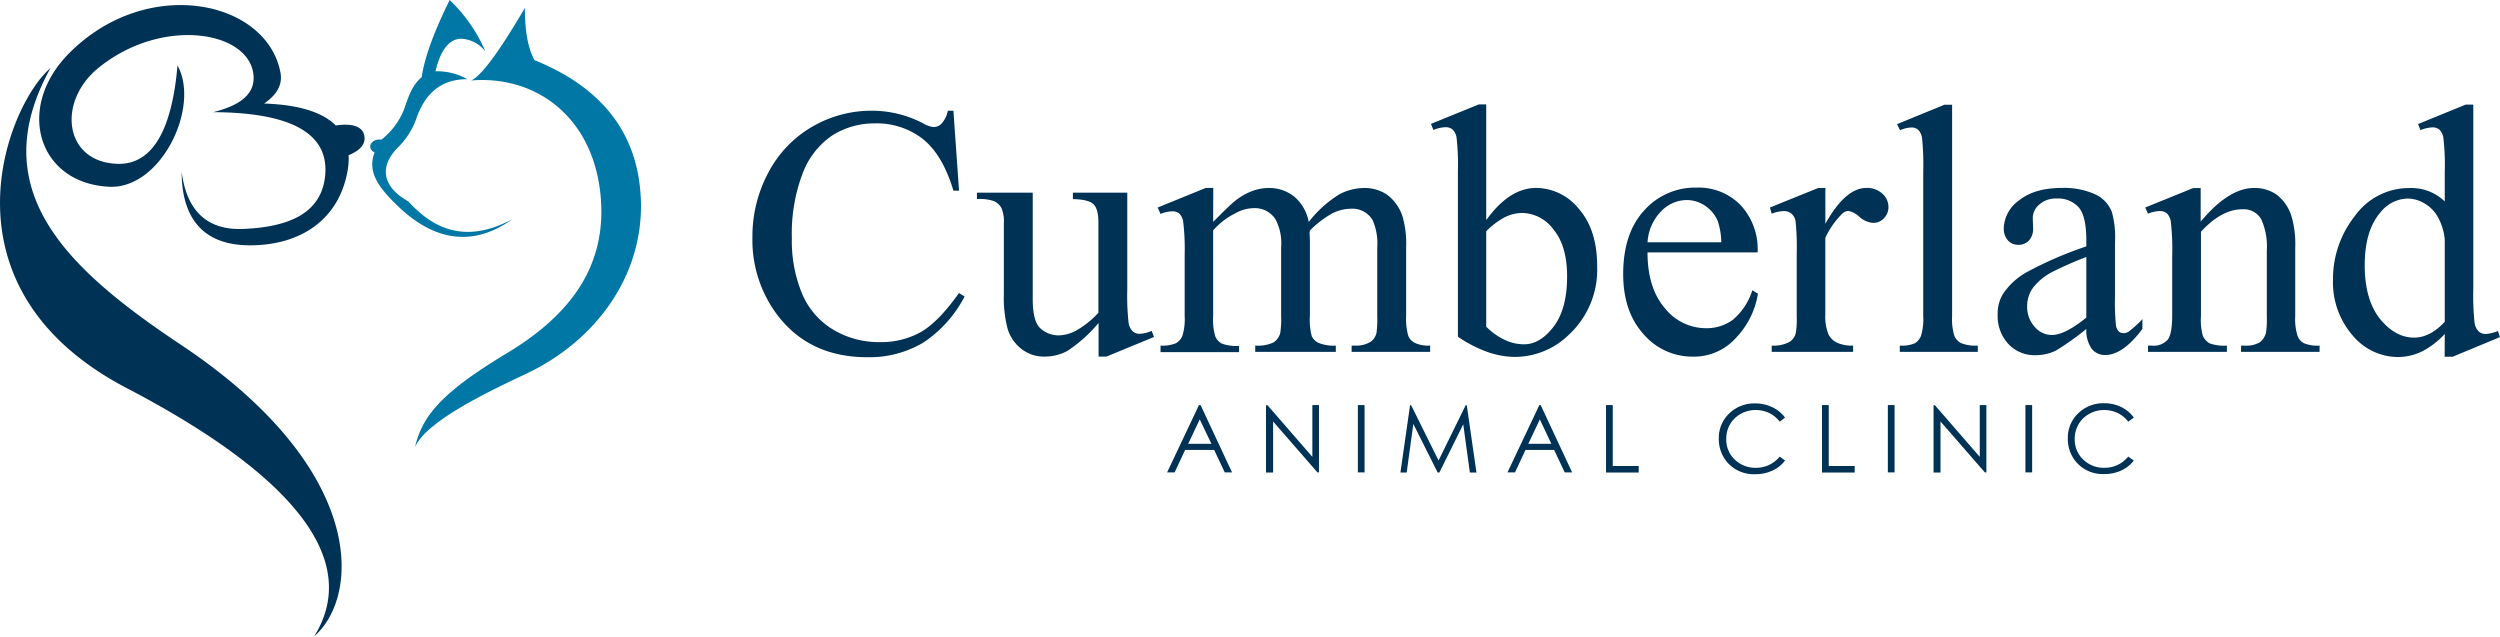
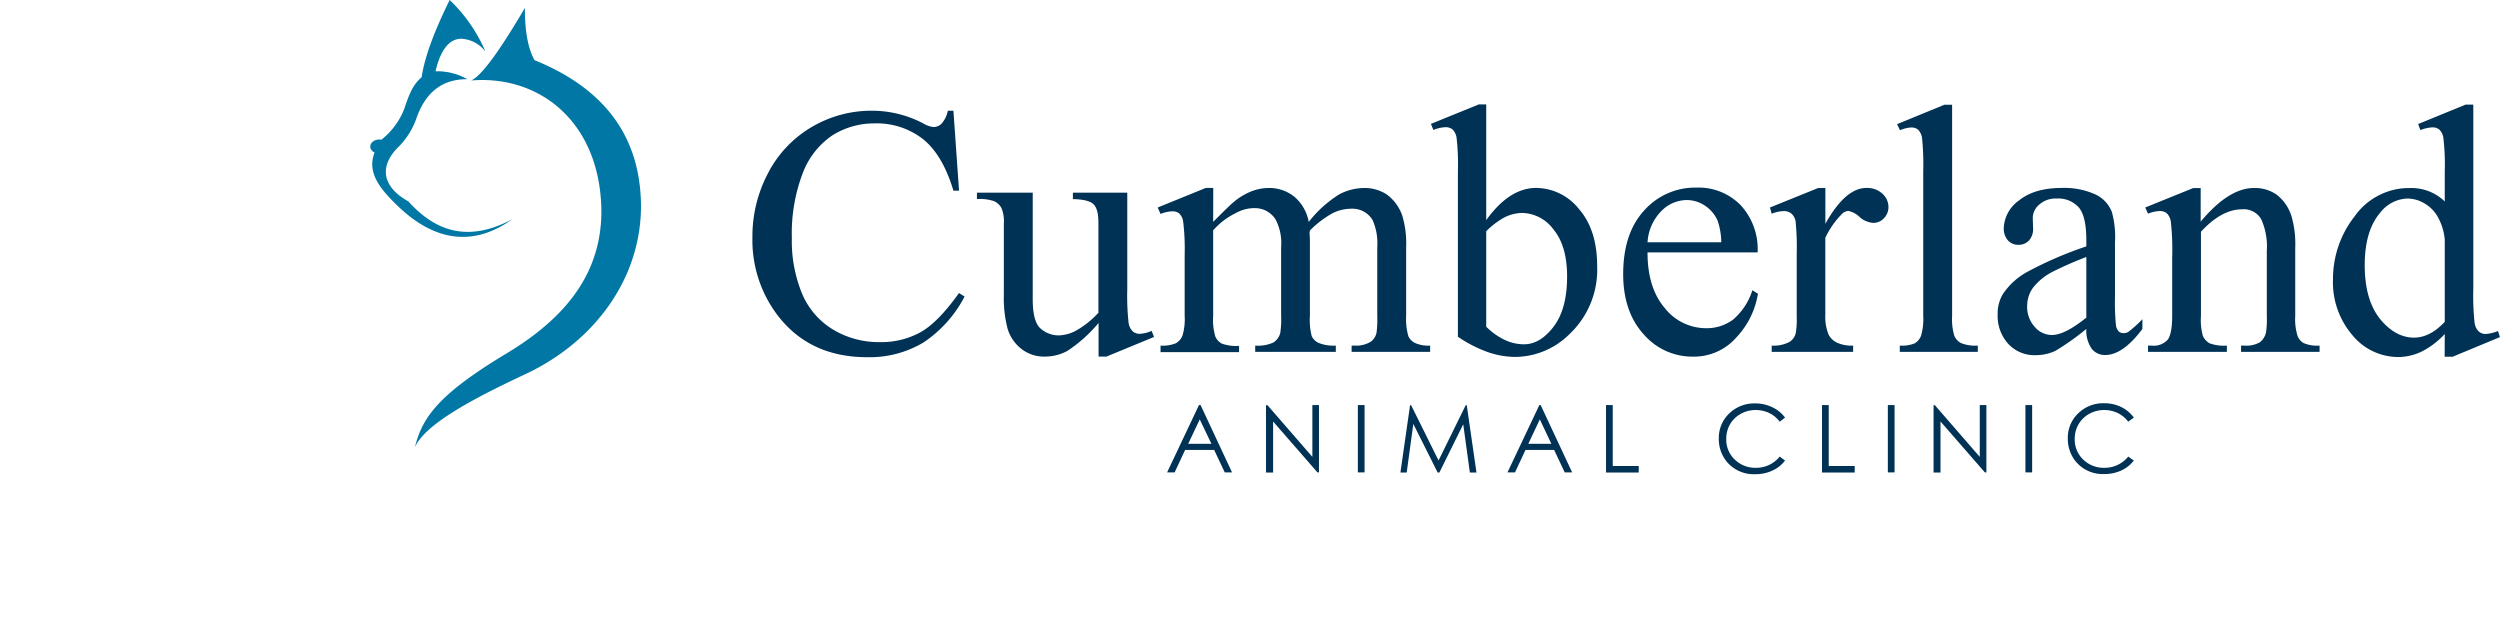
<svg xmlns="http://www.w3.org/2000/svg" viewBox="0 0 445.76 113.5">
  <defs>
    <style>.cls-3{fill:#003256}</style>
  </defs>
  <g id="Layer_2" data-name="Layer 2">
    <g id="Layer_3" data-name="Layer 3">
-       <path fill="#003256" fill-rule="evenodd" d="M31.65 11.67c-.9 10.38-3.92 17.77-10.75 17.54-9.42-.32-10.79-11-3.39-17.07 11.38-9.3 27.19-6.63 27.7 1.41C45.43 17 42.47 18.89 38 20c13.35.06 20.53 3.5 20 11-.51 7.06-6.52 9.48-14.61 9.82-6.64.27-10.13-3.42-11-10.18 0 7.45 3.14 13 11.92 13.1 9.34.09 16.12-4.65 17.65-13.21a12.46 12.46 0 00.2-2.86C63.81 27 65.1 26 65 24.52c-.14-2.13-2.45-2.55-5.13-2.15-2.36-2.36-6.58-3.7-12.78-3.91 2-1.38 3.36-3.13 2.92-5.5C47.59 0 26.16-4.53 12.25 9.57 2.71 19.24 6.76 32.71 19.5 33.3c9.18.43 16.26-14.18 12.15-21.63zM9 12.14c-12 21.7 2.78 35.7 23.28 49.35 32.92 21.93 32.13 44.62 23.72 52 8.63-13.8-4.12-29-33.44-44.31C-11.74 51.25 1.23 18.77 9 12.14z" />
      <path fill="#0077a4" fill-rule="evenodd" d="M91.36 39.08c-7.25 3.86-13.17 2.78-18.55-3.17-4.83-2.69-5.18-6.42-1.69-9.78a13.56 13.56 0 003.21-5.27c1.53-4.14 4.26-6.76 9-6.74a10.93 10.93 0 00-5.67-1.41c.84-3.65 2.37-5.82 4.62-5.8a5.77 5.77 0 014.28 2.29A27.73 27.73 0 0080.18 0c-2.51 5.1-4.41 9.84-5 13.77-1.74 1.46-2.37 3.53-3.16 5.8a13.07 13.07 0 01-4 5.33c-1.86-.26-2.75 1.54-1.23 2.29-1.31 3.37.55 6.17 4.39 9.78 5.85 5.51 12.69 7.46 20.18 2.11zM84 14.35c1.83-.77 5.11-5.3 9.59-12.94 0 3.58.38 6.82 1.7 9.31 13.09 5.3 18.83 14.17 19 25.72.13 12.8-7.9 24.32-20.65 30.29-9.88 4.62-17.86 9-19.65 13 1.28-5.36 4.37-9.52 16.31-16.7 10.53-6.32 17.3-14.47 16.91-26.3C106.64 21.47 96 13.35 84 14.35z" />
      <path d="M170 19.75L171 34h-1q-1.92-6.42-5.48-9.24A13.38 13.38 0 00156 22a14 14 0 00-7.56 2.12 14.15 14.15 0 00-5.32 6.78 30.19 30.19 0 00-1.93 11.56 24.56 24.56 0 001.81 9.87 13.63 13.63 0 005.5 6.41 15.79 15.79 0 008.39 2.26 14.48 14.48 0 007.22-1.75c2.09-1.17 4.38-3.48 6.88-7l1 .62a22 22 0 01-7.37 8.22 18.73 18.73 0 01-10 2.6q-10.45 0-16.18-7.75a22.16 22.16 0 01-4.28-13.57 24.09 24.09 0 012.82-11.56 20.38 20.38 0 017.76-8.17 21 21 0 0110.81-2.9 19.74 19.74 0 019 2.23 4.79 4.79 0 001.86.68 2 2 0 001.46-.59 4.79 4.79 0 001.13-2.31zM201 34.35v17.2a44.17 44.17 0 00.23 6 2.7 2.7 0 00.74 1.53 1.81 1.81 0 001.2.44 5.57 5.57 0 002.17-.53l.43 1.09-8.49 3.5h-1.4v-6a25.27 25.27 0 01-5.58 5 8.42 8.42 0 01-4.06 1 6.45 6.45 0 01-4.13-1.38 7.15 7.15 0 01-2.44-3.55 21.65 21.65 0 01-.68-6.14V39.87a6.21 6.21 0 00-.43-2.79 2.89 2.89 0 00-1.29-1.2 7.56 7.56 0 00-3.08-.38v-1.15h9.95v19q0 4 1.38 5.21a4.82 4.82 0 003.33 1.24 6.93 6.93 0 003-.84 16.32 16.32 0 004-3.19V39.68c0-1.61-.29-2.7-.88-3.27s-1.81-.87-3.67-.91v-1.15zM216.31 39.56q3.09-3.1 3.69-3.56a11.4 11.4 0 013-1.83 8.58 8.58 0 013.19-.65 7.1 7.1 0 014.59 1.55 7.67 7.67 0 012.57 4.5 21.2 21.2 0 015.4-4.89 9.59 9.59 0 014.52-1.16 7.15 7.15 0 014 1.16 7.82 7.82 0 012.77 3.8 17.25 17.25 0 01.68 5.64v12.2a11 11 0 00.41 3.66 2.59 2.59 0 001.14 1.16 5.78 5.78 0 002.73.48v1.12h-14v-1.12h.59a4.88 4.88 0 002.85-.71 2.71 2.71 0 001-1.58 18.52 18.52 0 00.13-3V44.11a10.28 10.28 0 00-.84-4.89 4.19 4.19 0 00-3.87-2 7.45 7.45 0 00-3.3.82 17.87 17.87 0 00-4 3.06l-.06.34.06 1.33v13.55a11.5 11.5 0 00.33 3.63 2.56 2.56 0 001.22 1.19 7 7 0 003.07.48v1.12h-14.37v-1.12a6.63 6.63 0 003.24-.55 2.88 2.88 0 001.22-1.68 15.66 15.66 0 00.16-3.07V44.11a9.15 9.15 0 00-1-5 4.36 4.36 0 00-3.81-2 6.82 6.82 0 00-3.31.9 12.68 12.68 0 00-4 3.07v15.24a10.51 10.51 0 00.39 3.68 2.65 2.65 0 001.14 1.26 7.46 7.46 0 003.09.41v1.12h-14v-1.17a6.21 6.21 0 002.72-.41 2.69 2.69 0 001.18-1.34 10.21 10.21 0 00.4-3.55V45.48a40.72 40.72 0 00-.27-6 2.51 2.51 0 00-.69-1.41 1.91 1.91 0 00-1.27-.39 5.91 5.91 0 00-2.07.47l-.51-1.15 8.58-3.49h1.33zM265 39.25q4.13-5.74 8.9-5.74a9.84 9.84 0 017.62 3.74q3.26 3.73 3.26 10.21a15.79 15.79 0 01-5 12.18 13.85 13.85 0 01-9.61 4 15.12 15.12 0 01-5-.9 23.25 23.25 0 01-5.22-2.7V30.6a43.39 43.39 0 00-.23-6 2.63 2.63 0 00-.73-1.52 1.9 1.9 0 00-1.24-.4 6.35 6.35 0 00-2.17.49l-.44-1.08 8.53-3.47H265zm0 2v17a11.83 11.83 0 003.27 2.34 8.06 8.06 0 003.46.8c1.88 0 3.63-1 5.25-3.1s2.44-5.08 2.44-9q0-5.46-2.44-8.39a7.09 7.09 0 00-5.53-2.93 7.21 7.21 0 00-3.29.84 14.26 14.26 0 00-3.16 2.42zM293.76 45q0 6.33 3.07 9.92a9.37 9.37 0 007.29 3.6A7.93 7.93 0 00309 57a11.32 11.32 0 003.45-5.25l1 .62a14.79 14.79 0 01-3.79 7.73 10.07 10.07 0 01-7.84 3.49 11.45 11.45 0 01-8.76-4q-3.63-4-3.64-10.7 0-7.29 3.74-11.36a12.17 12.17 0 019.38-4.08 10.48 10.48 0 017.84 3.15 11.54 11.54 0 013.01 8.4zm0-1.8h13.15a12.37 12.37 0 00-.65-3.84 6.18 6.18 0 00-2.26-2.69 5.87 5.87 0 00-3.21-1 6.39 6.39 0 00-4.6 2 8.66 8.66 0 00-2.43 5.57zM325.47 33.51v6.39q3.57-6.39 7.32-6.39a4 4 0 012.82 1 3.19 3.19 0 011.11 2.4 2.83 2.83 0 01-.8 2 2.57 2.57 0 01-1.92.83 4.09 4.09 0 01-2.44-1.06 4 4 0 00-2-1.07 1.79 1.79 0 00-1.21.62 15 15 0 00-2.89 4.18v13.7a8.42 8.42 0 00.59 3.56 3.28 3.28 0 001.43 1.4 6.28 6.28 0 002.94.55v1.12H315.9v-1.12a6 6 0 003.22-.68 2.6 2.6 0 001.08-1.58 15.09 15.09 0 00.16-3v-11a46.73 46.73 0 00-.2-5.9 2.36 2.36 0 00-.75-1.38 2.08 2.08 0 00-1.34-.44 6.08 6.08 0 00-2.17.47l-.31-1.11 8.58-3.47zM348.07 18.67v37.65a10.28 10.28 0 00.39 3.54 2.63 2.63 0 001.19 1.31 6.85 6.85 0 003 .45v1.12h-13.91v-1.12a6 6 0 002.66-.4 2.67 2.67 0 001.12-1.33 10.39 10.39 0 00.4-3.57V30.54a46.27 46.27 0 00-.21-5.91 2.62 2.62 0 00-.7-1.5 1.84 1.84 0 00-1.23-.4 5.8 5.8 0 00-2 .49l-.53-1.08 8.46-3.47zM372 58.65a46.51 46.51 0 01-5.49 3.9 8.33 8.33 0 01-3.56.78 6.35 6.35 0 01-4.85-2 7.38 7.38 0 01-1.91-5.3 6.73 6.73 0 01.93-3.59 12.29 12.29 0 014.42-4A67.59 67.59 0 01372 43.93v-1.12q0-4.25-1.35-5.83a4.89 4.89 0 00-3.92-1.58 4.37 4.37 0 00-3.1 1.06 3.15 3.15 0 00-1.18 2.41l.06 1.8a3.1 3.1 0 01-.72 2.2 2.51 2.51 0 01-1.91.78 2.42 2.42 0 01-1.88-.81 3.19 3.19 0 01-.72-2.2 6.33 6.33 0 012.72-4.9c1.82-1.48 4.37-2.23 7.66-2.23a13.37 13.37 0 016.2 1.27 5.85 5.85 0 012.69 3 16.69 16.69 0 01.56 5.45v9.64a42.05 42.05 0 00.16 5 2 2 0 00.51 1.22 1.2 1.2 0 00.82.31 1.75 1.75 0 00.87-.21 20 20 0 002.53-2.28v1.74q-3.48 4.65-6.64 4.65a3 3 0 01-2.36-1.06 5.67 5.67 0 01-1-3.59zm0-2V45.82a63.85 63.85 0 00-6 2.63 10.45 10.45 0 00-3.5 2.85 5.53 5.53 0 00-1.05 3.26 5.3 5.3 0 001.33 3.7 4 4 0 003.07 1.47q2.33 0 6.15-3.1zM392.39 39.52q5-6 9.51-6a6.84 6.84 0 014 1.16 7.82 7.82 0 012.67 3.83 17.87 17.87 0 01.68 5.71v12.1a10.16 10.16 0 00.44 3.66 2.48 2.48 0 001.1 1.21 6.21 6.21 0 002.8.43v1.12h-14v-1.12h.59a4.73 4.73 0 002.77-.6 3.12 3.12 0 001.1-1.78 16.93 16.93 0 00.13-2.92V44.7a11.78 11.78 0 00-1-5.62 3.59 3.59 0 00-3.39-1.76c-2.46 0-4.91 1.35-7.35 4v15a10.66 10.66 0 00.34 3.57 2.91 2.91 0 001.19 1.32 7.46 7.46 0 003.09.41v1.12H383v-1.12h.62a3.33 3.33 0 002.93-1.1c.5-.73.76-2.13.76-4.2V45.79a44.33 44.33 0 00-.24-6.23 2.63 2.63 0 00-.71-1.52 1.94 1.94 0 00-1.29-.41 6 6 0 00-2.07.47l-.5-1.1 8.56-3.47h1.33zM435.91 59.55a14.54 14.54 0 01-4.06 3.11 9.85 9.85 0 01-4.28 1 10.59 10.59 0 01-8.12-3.89 14.49 14.49 0 01-3.47-10 18.07 18.07 0 013.84-11.17 11.88 11.88 0 019.89-5.07 8.52 8.52 0 016.2 2.39v-5.29a41.48 41.48 0 00-.24-6 2.57 2.57 0 00-.72-1.52 1.9 1.9 0 00-1.24-.4 6.51 6.51 0 00-2.14.49l-.41-1.08 8.47-3.47H441v32.84a44.89 44.89 0 00.23 6.09 2.71 2.71 0 00.75 1.53 1.79 1.79 0 001.19.44 6.78 6.78 0 002.23-.53l.34 1.09-8.43 3.5h-1.42zm0-2.17V42.75a9.92 9.92 0 00-1.12-3.84 6.38 6.38 0 00-2.46-2.62 6 6 0 00-3-.89 6.36 6.36 0 00-4.87 2.45q-2.82 3.23-2.82 9.42t2.73 9.6q2.73 3.33 6.07 3.33 2.83 0 5.47-2.82zM214.07 72.23l5.61 12h-1.3l-1.89-4h-5.18l-1.87 4h-1.34l5.68-12zm-.15 2.55l-2.06 4.35H216zM225.73 84.25v-12h.27l8 9.21v-9.23h1.18v12h-.27L227 75.15v9.1zM242.11 72.23h1.2v12h-1.2zM249.7 84.25l1.72-12h.19l4.89 9.86 4.84-9.86h.19l1.73 12h-1.18l-1.18-8.6-4.25 8.6h-.31L252 75.59l-1.18 8.66zM274.71 72.23l5.61 12H279l-1.89-4H272l-1.87 4h-1.34l5.68-12zm-.15 2.55l-2.06 4.35h4.11zM286.36 72.23h1.2v10.86h4.63v1.16h-5.83zM318.28 74.46l-.95.73a5.17 5.17 0 00-1.88-1.55 5.53 5.53 0 00-2.41-.53 5.37 5.37 0 00-2.67.69 5 5 0 00-1.9 1.86 5.07 5.07 0 00-.67 2.61 4.89 4.89 0 001.51 3.67 5.21 5.21 0 003.8 1.47 5.36 5.36 0 004.22-2l.95.71a6 6 0 01-2.28 1.8 7 7 0 01-3 .63 6.25 6.25 0 01-5-2.1 6.33 6.33 0 01-1.53-4.28 6 6 0 011.85-4.44 6.4 6.4 0 014.64-1.8 6.88 6.88 0 013 .66 6 6 0 012.32 1.87zM324.87 72.23h1.2v10.86h4.63v1.16h-5.83zM336.61 72.23h1.2v12h-1.2zM344.76 84.25v-12h.24l8 9.21v-9.23h1.18v12h-.27L346 75.15v9.1zM361.14 72.23h1.2v12h-1.2zM380.47 74.46l-1 .73a5.17 5.17 0 00-1.88-1.55 5.57 5.57 0 00-2.42-.53 5.33 5.33 0 00-2.66.69 4.92 4.92 0 00-1.9 1.86 5.08 5.08 0 00-.68 2.61 4.93 4.93 0 001.51 3.67 5.25 5.25 0 003.81 1.47 5.36 5.36 0 004.22-2l1 .71a6 6 0 01-2.24 1.77 7 7 0 01-3 .63 6.23 6.23 0 01-5-2.1 6.33 6.33 0 01-1.53-4.28 6 6 0 011.85-4.44 6.38 6.38 0 014.64-1.8 6.81 6.81 0 013 .66 6 6 0 012.28 1.9z" class="cls-3" />
    </g>
  </g>
</svg>